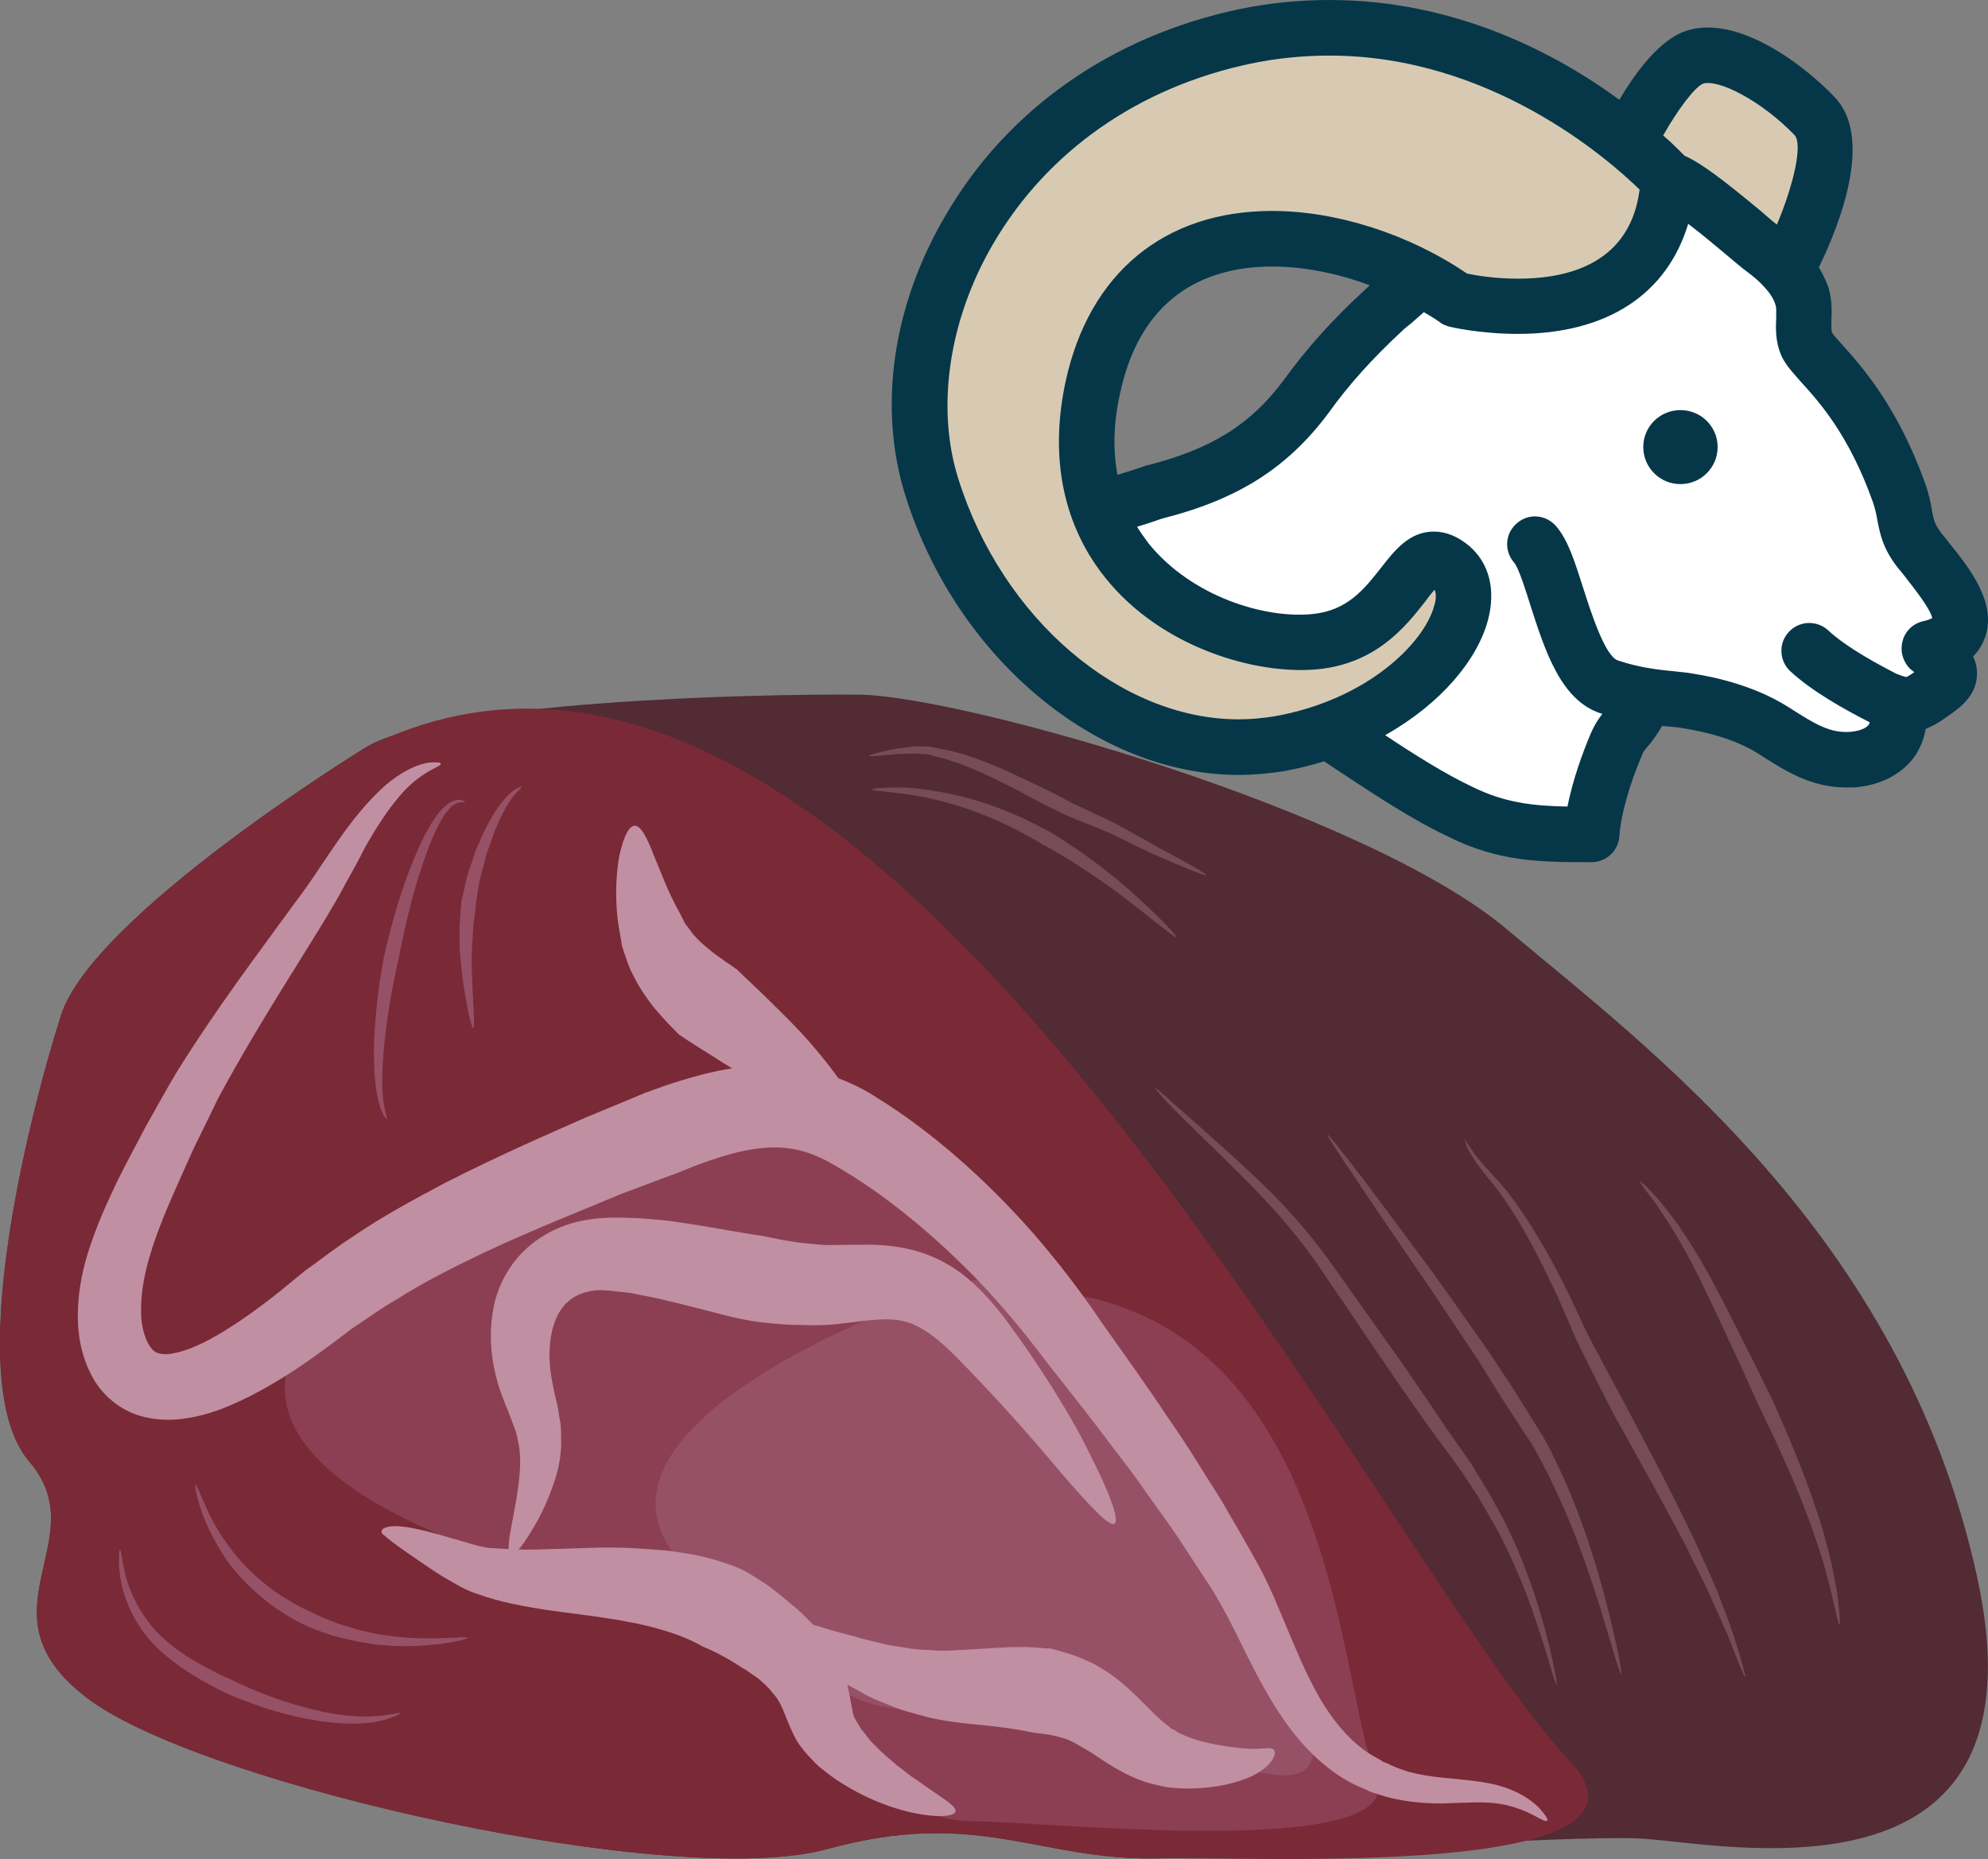
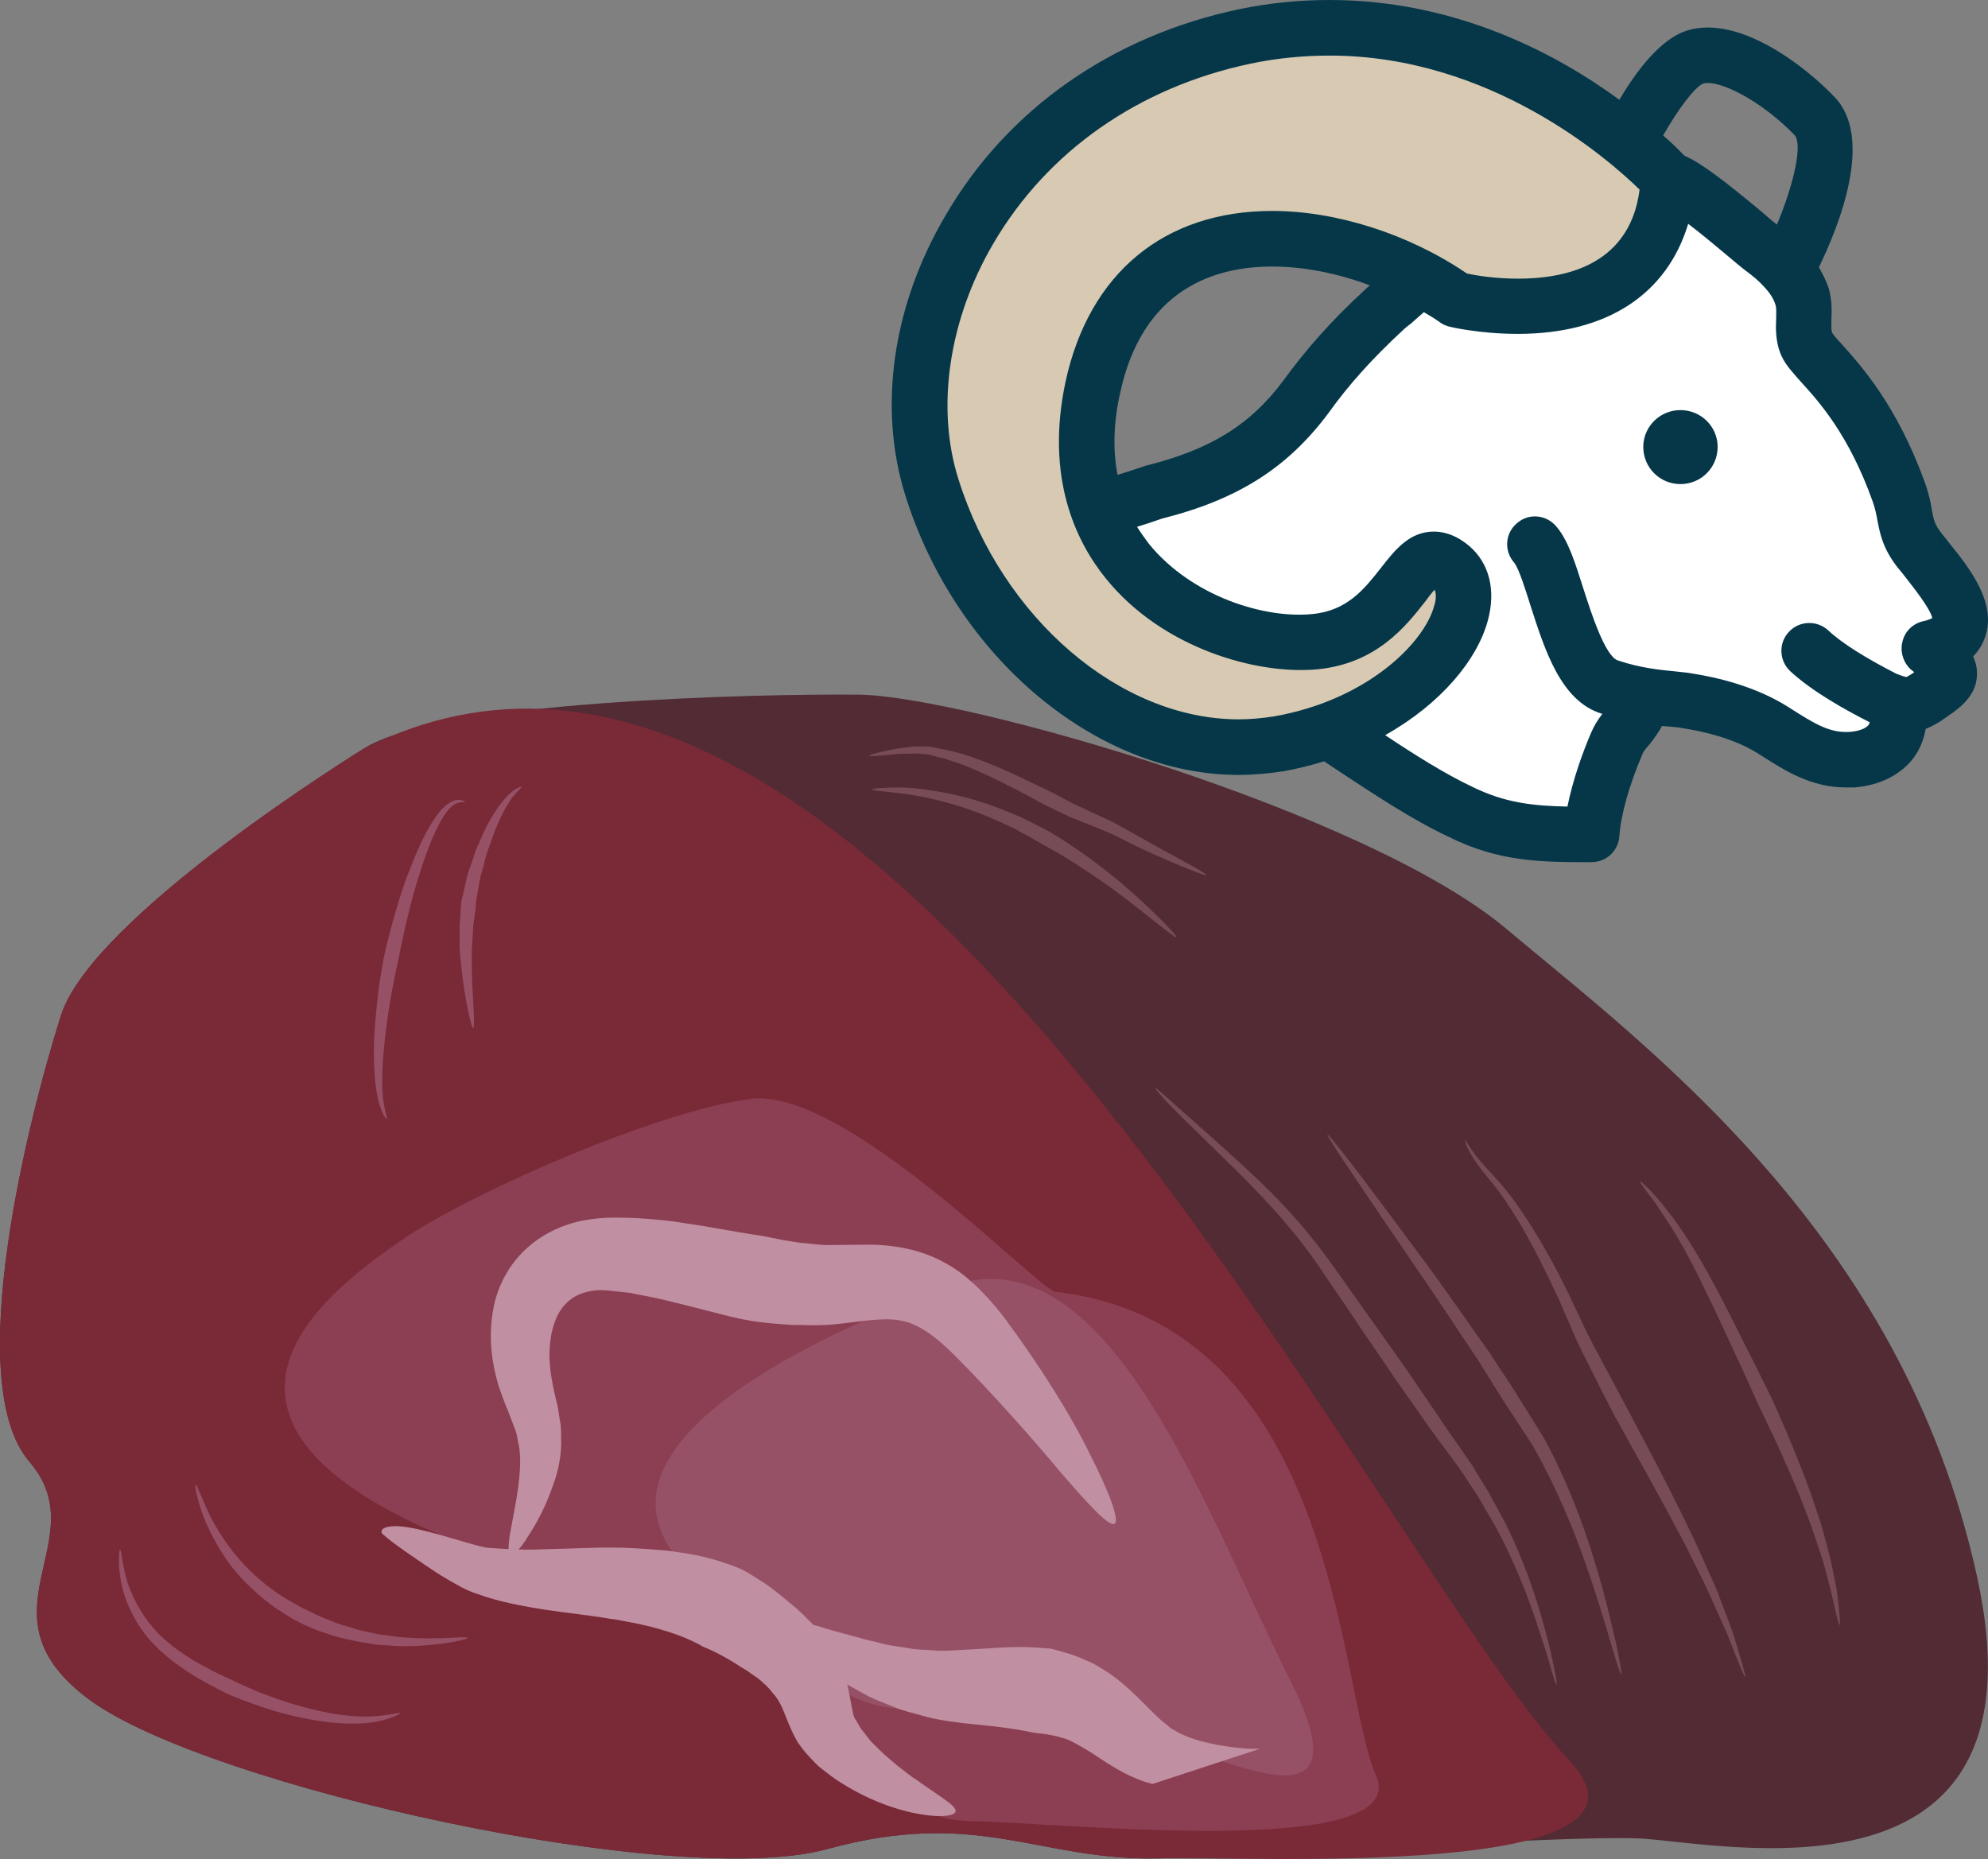
<svg xmlns="http://www.w3.org/2000/svg" id="svg51" viewBox="0 0 5399.679 5049.784" style="clip-rule:evenodd;fill-rule:evenodd;image-rendering:optimizeQuality;shape-rendering:geometricPrecision;text-rendering:geometricPrecision" version="1.1" height="50.498mm" width="53.997mm" xml:space="preserve">
  <rect x="0" y="0" width="5399.679" height="5049.784" fill="#808080" stroke="none" />
  <defs id="defs4">
    <style id="style2" type="text/css">
   
    .fil8 {fill:#053749;fill-rule:nonzero}
    .fil0 {fill:#522B34;fill-rule:nonzero}
    .fil5 {fill:#784C57;fill-rule:nonzero}
    .fil1 {fill:#7A2937;fill-rule:nonzero}
    .fil2 {fill:#8C3F53;fill-rule:nonzero}
    .fil3 {fill:#965166;fill-rule:nonzero}
    .fil4 {fill:#C18FA2;fill-rule:nonzero}
    .fil7 {fill:#D8CAB2;fill-rule:nonzero}
    .fil6 {fill:white;fill-rule:nonzero}
   
  </style>
  </defs>
  <g transform="translate(-7735.648,-12426)" id="Vrstva_x0020_1">
    <path style="fill:#522b34;fill-rule:nonzero" id="path7" d="m 8723,14460 c 0,0 -737,454 -822,725 -86,271 -271,995 -86,1211 186,216 -156,413 166,649 322,234 1591,516 2001,404 410,-113 576,32 898,25 322,-7 1093,-63 1308,-54 215,10 1122,217 917,-714 -205,-930 -898,-1437 -1278,-1757 -381,-320 -1474,-632 -1757,-636 -283,-3 -1151,18 -1347,147 z" class="fil0" />
    <path style="fill:#7a2937;fill-rule:nonzero" id="path9" d="m 8723,14460 c 0,0 -737,454 -822,725 -86,271 -271,995 -86,1211 186,216 -156,413 166,649 322,234 1591,516 2001,404 410,-113 576,32 898,25 257,-6 1423,60 1119,-265 -552,-590 -1895,-3447 -3276,-2749 z" class="fil1" />
    <path style="fill:#8c3f53;fill-rule:nonzero" id="path11" d="m 10602,15935 c -46,-6 -571,-557 -827,-524 -257,33 -769,259 -952,386 -183,127 -657,471 107,798 764,327 1031,267 1055,404 24,137 156,371 390,374 234,3 1200,108 1098,-124 -103,-233 -103,-1226 -871,-1314 z" class="fil2" />
    <path style="fill:#965166;fill-rule:nonzero" id="path13" d="m 10280,15935 c 0,0 -1101,374 -659,771 442,397 483,367 717,360 234,-7 354,80 505,84 152,5 630,303 396,-162 -235,-465 -505,-1264 -959,-1053 z" class="fil3" />
-     <path style="fill:#c18fa2;fill-rule:nonzero" id="path15" d="m 11918,17339 c -17,-18 -48,-42 -96,-58 -47,-16 -107,-20 -167,-26 -31,-3 -62,-8 -93,-16 -15,-5 -31,-10 -46,-17 -7,-4 -15,-7 -23,-10 -7,-5 -15,-9 -22,-13 -60,-33 -109,-90 -150,-159 -41,-70 -73,-153 -111,-242 -18,-44 -40,-92 -65,-136 -24,-43 -49,-87 -75,-131 -25,-45 -54,-87 -81,-131 -27,-44 -56,-87 -85,-129 -57,-86 -117,-169 -175,-251 -57,-85 -121,-168 -187,-244 -133,-151 -279,-278 -424,-368 -32,-21 -68,-39 -105,-53 -19,-26 -40,-53 -62,-79 -49,-59 -107,-113 -146,-152 -40,-38 -67,-63 -68,-65 -1,0 -8,-5 -19,-13 -6,-4 -13,-8 -20,-14 -7,-5 -15,-10 -24,-17 -16,-13 -34,-27 -49,-44 -9,-8 -14,-18 -22,-28 l -6,-7 -5,-10 -10,-20 c -31,-54 -52,-113 -71,-158 -18,-46 -34,-79 -51,-79 -17,0 -32,33 -43,86 -9,53 -12,127 1,199 l 5,28 c 1,4 1,9 2,13 l 5,16 c 7,20 13,41 23,59 17,37 39,67 58,92 10,11 19,22 28,32 8,9 15,16 21,22 13,13 20,21 21,21 1,1 37,25 84,54 18,12 38,24 59,37 -25,4 -49,9 -70,14 -105,27 -158,51 -165,52 -6,3 -64,27 -161,67 -97,43 -228,99 -387,180 -78,42 -164,87 -248,145 -43,27 -85,61 -129,92 -42,34 -78,65 -119,95 -40,30 -81,58 -123,82 -41,24 -86,43 -120,48 -17,3 -29,1 -36,-1 -7,-2 -13,-5 -22,-17 -17,-24 -27,-65 -25,-109 1,-89 37,-189 78,-285 21,-48 43,-97 65,-146 23,-46 45,-92 67,-137 95,-177 201,-339 287,-480 21,-35 43,-72 60,-105 18,-32 35,-63 50,-93 32,-57 63,-104 93,-139 59,-72 116,-81 114,-91 -1,-2 -4,-3 -12,-3 -7,0 -18,-1 -32,3 -28,6 -66,25 -105,58 -39,34 -79,80 -119,136 -20,28 -40,58 -61,89 -21,32 -42,62 -67,95 -97,134 -215,288 -326,468 -27,46 -53,93 -80,141 -24,46 -50,94 -75,144 -24,50 -48,102 -68,158 -20,55 -36,115 -40,180 -4,65 3,137 44,207 21,35 58,70 104,89 45,18 91,20 129,16 78,-9 136,-36 191,-63 54,-28 103,-58 149,-90 45,-31 90,-65 128,-94 40,-26 77,-54 118,-77 78,-50 158,-89 232,-125 149,-70 286,-123 378,-162 95,-36 152,-57 158,-59 5,-2 58,-26 137,-49 39,-11 85,-20 132,-19 47,1 96,14 152,47 127,72 263,181 392,314 64,67 125,140 184,219 63,80 127,160 187,241 31,40 62,81 90,122 29,41 59,81 86,122 27,41 54,82 80,122 26,40 47,79 68,121 42,84 82,170 136,247 53,77 123,145 203,181 10,4 20,8 29,13 10,4 20,6 30,10 19,6 39,11 58,14 39,7 75,9 108,9 66,-2 118,-6 159,1 41,7 72,21 93,32 20,11 32,17 35,14 3,-3 -3,-14 -20,-33 z" class="fil4" />
-     <path style="fill:#c18fa2;fill-rule:nonzero" id="path17" d="m 11159,17176 c -16,1 -39,1 -68,-3 -28,-3 -62,-9 -96,-18 -17,-5 -35,-11 -49,-18 -8,-3 -14,-7 -20,-11 l -10,-5 -9,-8 c -47,-34 -101,-110 -183,-157 -19,-13 -38,-19 -55,-27 -9,-3 -17,-7 -24,-9 -7,-2 -14,-4 -20,-6 -24,-7 -39,-11 -40,-10 -2,0 -17,-1 -42,-3 -14,-1 -27,-1 -44,-1 -17,0 -34,1 -53,2 -34,2 -75,5 -118,7 -19,1 -39,2 -58,0 -20,-2 -41,-1 -62,-5 -20,-4 -41,-6 -62,-10 -21,-5 -42,-10 -62,-15 -41,-12 -80,-21 -111,-31 -9,-3 -19,-6 -28,-8 -20,-20 -39,-40 -56,-53 -17,-14 -33,-28 -49,-40 -14,-12 -30,-22 -43,-30 -25,-17 -42,-25 -43,-26 -2,-1 -20,-10 -52,-20 -31,-11 -75,-22 -127,-29 -13,-2 -26,-4 -40,-5 -13,-1 -26,-2 -40,-3 -28,-2 -58,-4 -87,-4 -61,-1 -121,3 -179,4 -29,1 -57,2 -85,1 7,-7 15,-18 23,-31 21,-32 49,-79 71,-144 12,-32 21,-70 22,-112 -1,-21 1,-45 -4,-66 -2,-10 -3,-21 -5,-32 -2,-11 -5,-20 -7,-30 -5,-21 -8,-38 -11,-55 -3,-18 -4,-35 -5,-52 0,-35 4,-69 15,-97 10,-29 27,-49 45,-62 18,-13 40,-20 67,-23 23,-2 61,4 92,7 33,7 65,12 96,20 60,14 115,29 155,39 39,10 66,15 68,15 3,1 25,5 67,9 21,1 44,5 74,4 29,1 62,2 99,-2 68,-7 128,-19 175,-10 23,4 45,13 71,30 26,17 52,40 78,66 108,109 211,226 287,317 77,89 131,148 146,139 14,-8 -13,-83 -67,-189 -52,-107 -137,-242 -235,-374 -26,-33 -56,-68 -92,-99 -36,-32 -84,-60 -135,-76 -49,-15 -99,-20 -139,-20 -40,0 -75,1 -102,1 -25,1 -49,-3 -70,-5 -21,-1 -41,-6 -58,-8 -32,-6 -53,-11 -55,-11 -2,-1 -23,-3 -62,-10 -38,-6 -93,-17 -163,-27 -35,-6 -75,-9 -117,-12 -44,-1 -87,-5 -146,6 -55,10 -114,36 -160,80 -46,43 -74,100 -85,153 -11,54 -10,105 -2,153 4,24 10,48 17,70 8,21 15,43 23,60 3,9 7,18 10,26 3,9 6,16 9,24 7,17 7,30 11,45 5,29 4,60 1,89 -6,59 -18,110 -24,146 -4,21 -5,37 -5,47 -17,-1 -34,-2 -50,-3 -19,-1 -44,-9 -68,-16 -24,-7 -48,-14 -69,-20 -43,-12 -81,-21 -110,-23 -15,-1 -27,0 -36,3 -9,3 -12,7 -12,11 -1,4 3,8 9,12 5,5 12,10 22,18 20,15 50,36 87,61 18,12 38,26 61,39 23,13 47,29 82,40 60,22 123,33 185,43 62,9 121,15 173,24 26,3 50,9 74,13 12,3 23,5 35,8 10,3 20,5 29,8 75,21 114,46 116,47 4,2 42,15 106,57 9,5 17,10 23,15 7,5 15,10 22,15 12,11 26,22 36,36 13,14 20,25 29,45 9,20 18,49 37,84 4,8 11,17 17,25 6,8 11,13 17,20 12,12 23,26 36,35 12,9 24,19 37,28 12,8 25,16 37,23 50,29 98,48 140,60 85,24 146,20 149,5 4,-16 -44,-41 -107,-87 -17,-10 -32,-24 -50,-37 -16,-14 -34,-28 -50,-44 -8,-8 -16,-16 -24,-24 -7,-9 -13,-17 -20,-26 -8,-8 -11,-17 -17,-26 -2,-4 -6,-9 -7,-12 -1,-3 -2,-5 -3,-9 -3,-14 -7,-37 -13,-67 -1,-4 -2,-9 -3,-13 18,10 37,20 56,31 22,11 47,20 71,30 24,10 50,16 75,23 26,8 51,12 77,16 48,7 90,10 124,14 68,8 103,17 106,17 1,1 38,2 76,14 18,4 45,20 78,40 32,21 74,51 126,72 7,2 13,5 19,7 l 21,6 c 14,3 28,7 41,9 26,3 51,4 74,3 46,-2 88,-9 123,-21 36,-11 65,-29 80,-47 16,-18 17,-33 11,-38 -7,-5 -19,-3 -36,-2 z" class="fil4" />
+     <path style="fill:#c18fa2;fill-rule:nonzero" id="path17" d="m 11159,17176 c -16,1 -39,1 -68,-3 -28,-3 -62,-9 -96,-18 -17,-5 -35,-11 -49,-18 -8,-3 -14,-7 -20,-11 l -10,-5 -9,-8 c -47,-34 -101,-110 -183,-157 -19,-13 -38,-19 -55,-27 -9,-3 -17,-7 -24,-9 -7,-2 -14,-4 -20,-6 -24,-7 -39,-11 -40,-10 -2,0 -17,-1 -42,-3 -14,-1 -27,-1 -44,-1 -17,0 -34,1 -53,2 -34,2 -75,5 -118,7 -19,1 -39,2 -58,0 -20,-2 -41,-1 -62,-5 -20,-4 -41,-6 -62,-10 -21,-5 -42,-10 -62,-15 -41,-12 -80,-21 -111,-31 -9,-3 -19,-6 -28,-8 -20,-20 -39,-40 -56,-53 -17,-14 -33,-28 -49,-40 -14,-12 -30,-22 -43,-30 -25,-17 -42,-25 -43,-26 -2,-1 -20,-10 -52,-20 -31,-11 -75,-22 -127,-29 -13,-2 -26,-4 -40,-5 -13,-1 -26,-2 -40,-3 -28,-2 -58,-4 -87,-4 -61,-1 -121,3 -179,4 -29,1 -57,2 -85,1 7,-7 15,-18 23,-31 21,-32 49,-79 71,-144 12,-32 21,-70 22,-112 -1,-21 1,-45 -4,-66 -2,-10 -3,-21 -5,-32 -2,-11 -5,-20 -7,-30 -5,-21 -8,-38 -11,-55 -3,-18 -4,-35 -5,-52 0,-35 4,-69 15,-97 10,-29 27,-49 45,-62 18,-13 40,-20 67,-23 23,-2 61,4 92,7 33,7 65,12 96,20 60,14 115,29 155,39 39,10 66,15 68,15 3,1 25,5 67,9 21,1 44,5 74,4 29,1 62,2 99,-2 68,-7 128,-19 175,-10 23,4 45,13 71,30 26,17 52,40 78,66 108,109 211,226 287,317 77,89 131,148 146,139 14,-8 -13,-83 -67,-189 -52,-107 -137,-242 -235,-374 -26,-33 -56,-68 -92,-99 -36,-32 -84,-60 -135,-76 -49,-15 -99,-20 -139,-20 -40,0 -75,1 -102,1 -25,1 -49,-3 -70,-5 -21,-1 -41,-6 -58,-8 -32,-6 -53,-11 -55,-11 -2,-1 -23,-3 -62,-10 -38,-6 -93,-17 -163,-27 -35,-6 -75,-9 -117,-12 -44,-1 -87,-5 -146,6 -55,10 -114,36 -160,80 -46,43 -74,100 -85,153 -11,54 -10,105 -2,153 4,24 10,48 17,70 8,21 15,43 23,60 3,9 7,18 10,26 3,9 6,16 9,24 7,17 7,30 11,45 5,29 4,60 1,89 -6,59 -18,110 -24,146 -4,21 -5,37 -5,47 -17,-1 -34,-2 -50,-3 -19,-1 -44,-9 -68,-16 -24,-7 -48,-14 -69,-20 -43,-12 -81,-21 -110,-23 -15,-1 -27,0 -36,3 -9,3 -12,7 -12,11 -1,4 3,8 9,12 5,5 12,10 22,18 20,15 50,36 87,61 18,12 38,26 61,39 23,13 47,29 82,40 60,22 123,33 185,43 62,9 121,15 173,24 26,3 50,9 74,13 12,3 23,5 35,8 10,3 20,5 29,8 75,21 114,46 116,47 4,2 42,15 106,57 9,5 17,10 23,15 7,5 15,10 22,15 12,11 26,22 36,36 13,14 20,25 29,45 9,20 18,49 37,84 4,8 11,17 17,25 6,8 11,13 17,20 12,12 23,26 36,35 12,9 24,19 37,28 12,8 25,16 37,23 50,29 98,48 140,60 85,24 146,20 149,5 4,-16 -44,-41 -107,-87 -17,-10 -32,-24 -50,-37 -16,-14 -34,-28 -50,-44 -8,-8 -16,-16 -24,-24 -7,-9 -13,-17 -20,-26 -8,-8 -11,-17 -17,-26 -2,-4 -6,-9 -7,-12 -1,-3 -2,-5 -3,-9 -3,-14 -7,-37 -13,-67 -1,-4 -2,-9 -3,-13 18,10 37,20 56,31 22,11 47,20 71,30 24,10 50,16 75,23 26,8 51,12 77,16 48,7 90,10 124,14 68,8 103,17 106,17 1,1 38,2 76,14 18,4 45,20 78,40 32,21 74,51 126,72 7,2 13,5 19,7 l 21,6 z" class="fil4" />
    <path style="fill:#784c57;fill-rule:nonzero" id="path19" d="m 11963,17002 c -1,0 -6,-13 -13,-38 -7,-24 -17,-59 -31,-100 -26,-83 -67,-192 -123,-294 -15,-26 -30,-51 -44,-76 -16,-24 -31,-47 -46,-70 -32,-46 -64,-86 -90,-123 -52,-74 -87,-124 -89,-127 -2,-3 -39,-58 -94,-138 -27,-41 -59,-88 -93,-137 -33,-51 -70,-101 -112,-150 -82,-97 -177,-184 -245,-252 -35,-33 -63,-62 -82,-82 -19,-21 -29,-33 -28,-34 1,-1 13,9 34,28 21,19 51,45 87,77 71,65 170,148 256,245 43,48 83,100 118,150 35,49 67,95 95,134 57,80 95,134 97,137 2,3 36,54 87,128 24,37 56,80 87,126 14,24 30,49 45,74 14,25 28,51 42,77 54,106 91,218 113,303 12,42 19,78 24,103 5,25 7,39 5,39 z" class="fil5" />
    <path style="fill:#784c57;fill-rule:nonzero" id="path21" d="m 12139,16974 c -3,1 -17,-47 -38,-118 -21,-71 -51,-166 -87,-259 -36,-92 -79,-182 -117,-247 -42,-64 -70,-107 -72,-110 -2,-3 -32,-50 -75,-120 -47,-69 -106,-161 -168,-250 -61,-90 -123,-180 -168,-248 -46,-67 -75,-113 -73,-114 1,-1 10,9 25,28 15,19 36,45 61,78 49,65 114,152 179,240 65,88 127,179 175,246 46,69 77,117 78,120 2,3 30,47 70,112 38,69 79,161 112,256 33,95 59,192 75,264 9,36 15,67 19,88 4,21 5,34 4,34 z" class="fil5" />
    <path style="fill:#784c57;fill-rule:nonzero" id="path23" d="m 12476,16981 c -3,1 -21,-44 -47,-112 -15,-34 -33,-73 -51,-114 -19,-42 -42,-85 -63,-129 -46,-87 -93,-173 -130,-239 -36,-65 -61,-110 -63,-113 -1,-3 -27,-51 -63,-124 -18,-37 -41,-79 -59,-125 -10,-23 -21,-47 -31,-71 -11,-23 -22,-47 -34,-71 -46,-95 -99,-187 -150,-248 -26,-31 -46,-58 -57,-79 -6,-10 -10,-19 -11,-25 -2,-6 -3,-9 -2,-9 1,-1 6,12 20,30 12,19 35,44 62,73 56,60 113,151 164,246 12,23 24,47 36,71 11,24 22,47 33,70 20,46 44,86 62,122 38,71 65,120 66,123 1,2 25,47 60,114 35,66 80,154 122,243 20,45 41,90 59,132 16,43 32,83 44,118 22,70 35,116 33,117 z" class="fil5" />
    <path style="fill:#784c57;fill-rule:nonzero" id="path25" d="m 12732,16840 c -3,0 -11,-38 -24,-95 -8,-28 -15,-62 -27,-97 -12,-35 -23,-72 -38,-109 -27,-73 -60,-145 -85,-200 -26,-55 -44,-92 -45,-94 -1,-2 -19,-43 -46,-102 -28,-59 -63,-138 -101,-215 -37,-78 -78,-152 -115,-205 -17,-27 -33,-48 -45,-63 -11,-15 -17,-24 -16,-25 1,-1 9,6 23,20 13,13 32,33 51,59 41,51 87,125 128,202 41,76 78,154 108,212 29,59 49,99 50,101 1,2 18,40 42,96 23,56 54,130 78,206 14,37 23,76 33,112 9,36 15,70 21,99 8,59 11,98 8,98 z" class="fil5" />
    <path style="fill:#965166;fill-rule:nonzero" id="path27" d="m 8823,17080 c 1,1 -26,16 -71,24 -45,7 -106,5 -166,-6 -60,-10 -118,-27 -161,-43 -43,-15 -72,-28 -74,-29 -1,-1 -32,-15 -75,-40 -42,-25 -98,-62 -140,-113 -42,-51 -66,-112 -73,-159 -2,-12 -3,-23 -4,-32 -1,-10 0,-18 0,-25 0,-14 1,-21 3,-21 1,0 3,7 5,21 1,6 2,14 4,23 2,9 4,20 7,31 12,44 39,99 80,144 41,45 95,78 137,100 42,23 72,35 74,36 1,1 28,14 69,31 42,17 97,36 154,49 57,14 115,20 158,17 44,-2 72,-12 73,-8 z" class="fil3" />
    <path style="fill:#965166;fill-rule:nonzero" id="path29" d="m 9006,16875 c 0,3 -27,10 -69,16 -42,5 -99,10 -156,4 -15,0 -29,-2 -43,-5 -14,-2 -28,-4 -41,-7 -26,-6 -52,-11 -72,-19 -42,-13 -69,-28 -71,-28 0,-1 -8,-4 -21,-11 -12,-7 -29,-18 -49,-31 -38,-27 -85,-68 -123,-117 -36,-49 -63,-103 -78,-146 -14,-42 -19,-71 -16,-72 3,0 13,27 31,67 18,40 48,90 86,134 38,44 84,81 122,105 19,11 35,20 47,27 12,6 19,9 20,9 2,1 26,15 65,29 19,9 42,14 67,22 12,4 25,6 39,9 13,3 26,6 40,7 55,9 110,9 152,8 41,-2 69,-4 70,-1 z" class="fil3" />
    <path style="fill:#965166;fill-rule:nonzero" id="path31" d="m 8786,15466 c -2,1 -19,-24 -26,-66 -8,-41 -10,-98 -8,-154 3,-56 9,-112 15,-154 7,-42 12,-71 13,-73 0,-1 7,-32 19,-77 12,-45 29,-103 52,-160 22,-57 48,-113 78,-150 15,-18 32,-31 48,-33 16,-2 22,6 22,7 -1,1 -9,-3 -20,1 -12,3 -25,16 -37,34 -24,37 -46,93 -64,150 -19,57 -33,115 -43,159 -10,45 -16,75 -16,77 0,2 -7,30 -15,71 -8,41 -17,96 -23,150 -6,55 -9,110 -6,150 3,41 14,66 11,68 z" class="fil3" />
    <path style="fill:#965166;fill-rule:nonzero" id="path33" d="m 9021,15219 c -5,1 -23,-80 -32,-163 -2,-21 -5,-42 -5,-61 0,-20 0,-39 0,-55 2,-32 4,-54 4,-55 0,-1 0,-7 2,-17 3,-10 6,-25 10,-42 3,-17 9,-36 17,-57 3,-10 7,-20 10,-31 4,-11 10,-21 14,-32 18,-42 41,-82 64,-108 22,-28 47,-37 47,-35 2,3 -17,15 -34,43 -18,28 -37,69 -50,110 -4,11 -8,21 -11,31 -3,11 -6,21 -8,31 -6,20 -11,39 -13,55 -3,17 -5,31 -7,40 -1,10 -1,16 -1,17 0,1 -3,22 -7,52 -1,16 -2,34 -3,53 -2,19 0,39 -1,60 2,81 10,163 4,164 z" class="fil3" />
    <path style="fill:#784c57;fill-rule:nonzero" id="path35" d="m 11012,14803 c -1,4 -67,-23 -144,-57 -40,-18 -80,-39 -120,-58 -41,-17 -79,-32 -109,-44 l -1,-1 h -1 c -36,-17 -60,-29 -62,-30 -1,0 -30,-16 -73,-39 -43,-22 -99,-51 -158,-73 -15,-5 -30,-10 -45,-15 -15,-3 -29,-7 -43,-11 -15,0 -28,-3 -41,-2 -14,0 -27,1 -38,1 -48,4 -80,8 -80,5 -1,-3 30,-11 78,-20 12,-1 25,-3 39,-5 14,-1 29,0 45,0 15,3 31,6 47,9 16,3 31,8 47,12 63,20 122,47 166,68 44,21 73,35 75,36 2,1 25,13 60,32 l -1,-1 c 30,14 68,32 109,51 38,21 79,44 116,65 76,41 135,73 134,77 z" class="fil5" />
    <path style="fill:#784c57;fill-rule:nonzero" id="path37" d="m 10931,14972 c -4,4 -87,-68 -177,-134 -45,-32 -92,-63 -128,-85 -36,-22 -62,-34 -63,-36 -1,-1 -28,-16 -68,-38 -41,-20 -96,-45 -154,-63 -57,-18 -116,-30 -161,-35 -45,-6 -76,-7 -76,-11 0,-2 30,-5 77,-5 46,1 108,10 169,25 60,15 118,38 161,57 43,21 71,36 73,37 1,1 27,15 63,40 36,23 81,57 125,93 86,72 163,152 159,155 z" class="fil5" />
    <g id="_324590600">
      <path style="fill:#ffffff;fill-rule:nonzero" id="path39" d="m 12268,12913 -697,281 c 0,0 -239,210 -302,284 -62,74 -465,311 -521,331 -57,20 25,372 25,372 l 522,218 138,64 c 0,0 528,252 597,227 l 163,-327 346,36 188,109 157,-109 139,-130 37,-124 -69,-178 -100,-158 -82,-238 -176,-242 -6,-170 z" class="fil6" />
-       <path style="fill:#d8cab2;fill-rule:nonzero" id="path41" d="m 12588,13159 c 0,0 170,-320 76,-418 -95,-99 -236,-185 -322,-160 -87,24 -183,231 -183,231 z" class="fil7" />
      <path style="fill:#d8cab2;fill-rule:nonzero" id="path43" d="m 12268,12913 c 0,0 -474,-529 -1152,-388 -677,142 -991,776 -849,1225 141,450 548,765 942,696 394,-68 585,-381 468,-480 -117,-98 -123,179 -370,203 -246,25 -714,-178 -603,-691 114,-528 671,-460 985,-238 0,0 542,135 579,-327 z" class="fil7" />
      <path style="fill:#053749;fill-rule:nonzero" id="path45" d="m 12957,14114 c -27,7 -48,28 -54,55 -7,27 2,56 22,75 3,2 6,5 10,8 -16,11 -21,13 -21,13 -1,0 -8,-1 -28,-9 -82,-42 -148,-83 -185,-118 -31,-28 -79,-26 -107,5 -28,30 -26,78 4,106 58,54 147,104 216,139 -1,2 -1,4 -2,6 -8,11 -27,18 -51,20 -54,4 -95,-21 -158,-61 l -11,-7 c -87,-55 -191,-80 -263,-91 -10,-2 -25,-3 -41,-5 -41,-4 -96,-9 -158,-30 -35,-11 -74,-134 -93,-193 -23,-72 -42,-135 -76,-173 -28,-31 -75,-34 -106,-6 -32,28 -34,75 -7,106 13,15 32,77 45,118 39,121 82,257 191,292 1,0 3,1 4,1 -11,14 -22,31 -31,52 -23,54 -49,126 -64,200 -94,-2 -170,-10 -259,-54 -74,-35 -158,-88 -236,-140 151,-85 250,-204 279,-312 22,-82 4,-156 -52,-203 -30,-25 -62,-38 -95,-38 -67,0 -107,52 -143,98 -45,57 -91,117 -187,126 -127,13 -326,-46 -444,-191 -11,-15 -22,-30 -32,-46 20,-6 42,-13 67,-22 206,-52 341,-137 453,-287 55,-77 119,-148 201,-224 7,-7 15,-13 24,-20 11,-10 23,-20 34,-30 14,8 29,17 43,27 7,6 16,9 25,12 3,1 84,20 187,20 v 0 c 242,0 405,-107 463,-299 37,28 77,62 100,81 25,21 46,39 61,50 15,11 32,25 47,42 0,0 0,0 0,0 13,14 24,30 29,47 3,8 2,21 2,35 -1,27 -3,64 14,103 1,2 1,3 2,4 11,23 29,42 51,67 49,54 130,143 195,325 7,20 10,35 13,52 7,35 14,76 56,129 7,8 14,17 21,26 20,26 66,83 72,110 -4,2 -12,6 -27,9 z m -2179,-620 c 61,-285 259,-344 413,-344 85,0 177,18 265,51 -6,6 -11,10 -15,14 -89,82 -158,160 -219,244 -90,121 -197,187 -370,231 -2,0 -6,1 -7,2 -32,11 -56,18 -74,24 -13,-68 -11,-142 7,-222 z m 418,878 c -32,5 -64,8 -96,8 -322,0 -642,-274 -761,-652 -62,-195 -26,-435 95,-641 147,-251 395,-424 698,-488 71,-15 144,-22 215,-22 437,0 757,281 842,364 -11,86 -60,242 -331,242 -62,0 -115,-9 -138,-14 -157,-107 -354,-170 -529,-170 -293,0 -497,169 -561,463 -56,261 28,435 109,535 153,190 411,263 576,247 160,-16 239,-117 291,-183 8,-11 18,-24 26,-33 7,13 2,36 -1,44 -26,98 -179,255 -435,300 z m 1166,-1719 c 42,-12 157,46 248,140 22,24 -1,131 -48,243 -12,-9 -27,-22 -44,-37 -99,-82 -161,-130 -207,-150 -12,-12 -31,-32 -58,-55 40,-71 87,-133 109,-141 z m 668,1248 c -7,-9 -13,-17 -20,-25 -19,-25 -22,-36 -27,-64 -3,-19 -8,-44 -19,-75 -76,-210 -173,-317 -225,-375 -10,-11 -23,-25 -27,-32 -3,-8 -2,-20 -2,-35 1,-23 2,-51 -7,-85 -7,-20 -16,-39 -27,-58 56,-115 150,-352 42,-463 -82,-86 -258,-221 -397,-181 -76,22 -143,115 -187,189 -169,-124 -443,-271 -787,-271 -82,0 -164,8 -246,25 -345,73 -629,271 -797,560 -145,246 -184,524 -109,762 138,439 519,758 905,758 41,0 82,-4 122,-10 38,-7 75,-16 110,-27 13,9 26,17 39,26 94,62 201,133 297,178 139,70 255,70 390,70 40,0 73,-30 76,-70 4,-58 26,-137 62,-222 3,-9 11,-18 20,-28 10,-13 23,-30 34,-50 8,1 16,1 23,2 13,1 24,2 33,4 58,9 140,28 205,69 l 11,7 c 63,40 133,85 228,85 7,0 14,0 22,0 68,-5 126,-34 161,-80 17,-23 28,-50 33,-79 18,-7 38,-18 59,-34 38,-25 77,-58 80,-108 2,-21 -3,-39 -10,-55 15,-15 26,-33 33,-54 31,-92 -43,-186 -98,-254 z" class="fil8" />
      <path style="fill:#053749;fill-rule:nonzero" id="path47" d="m 12401,13640 c 0,56 -45,101 -101,101 -56,0 -101,-45 -101,-101 0,-55 45,-100 101,-100 56,0 101,45 101,100 z" class="fil8" />
    </g>
  </g>
</svg>